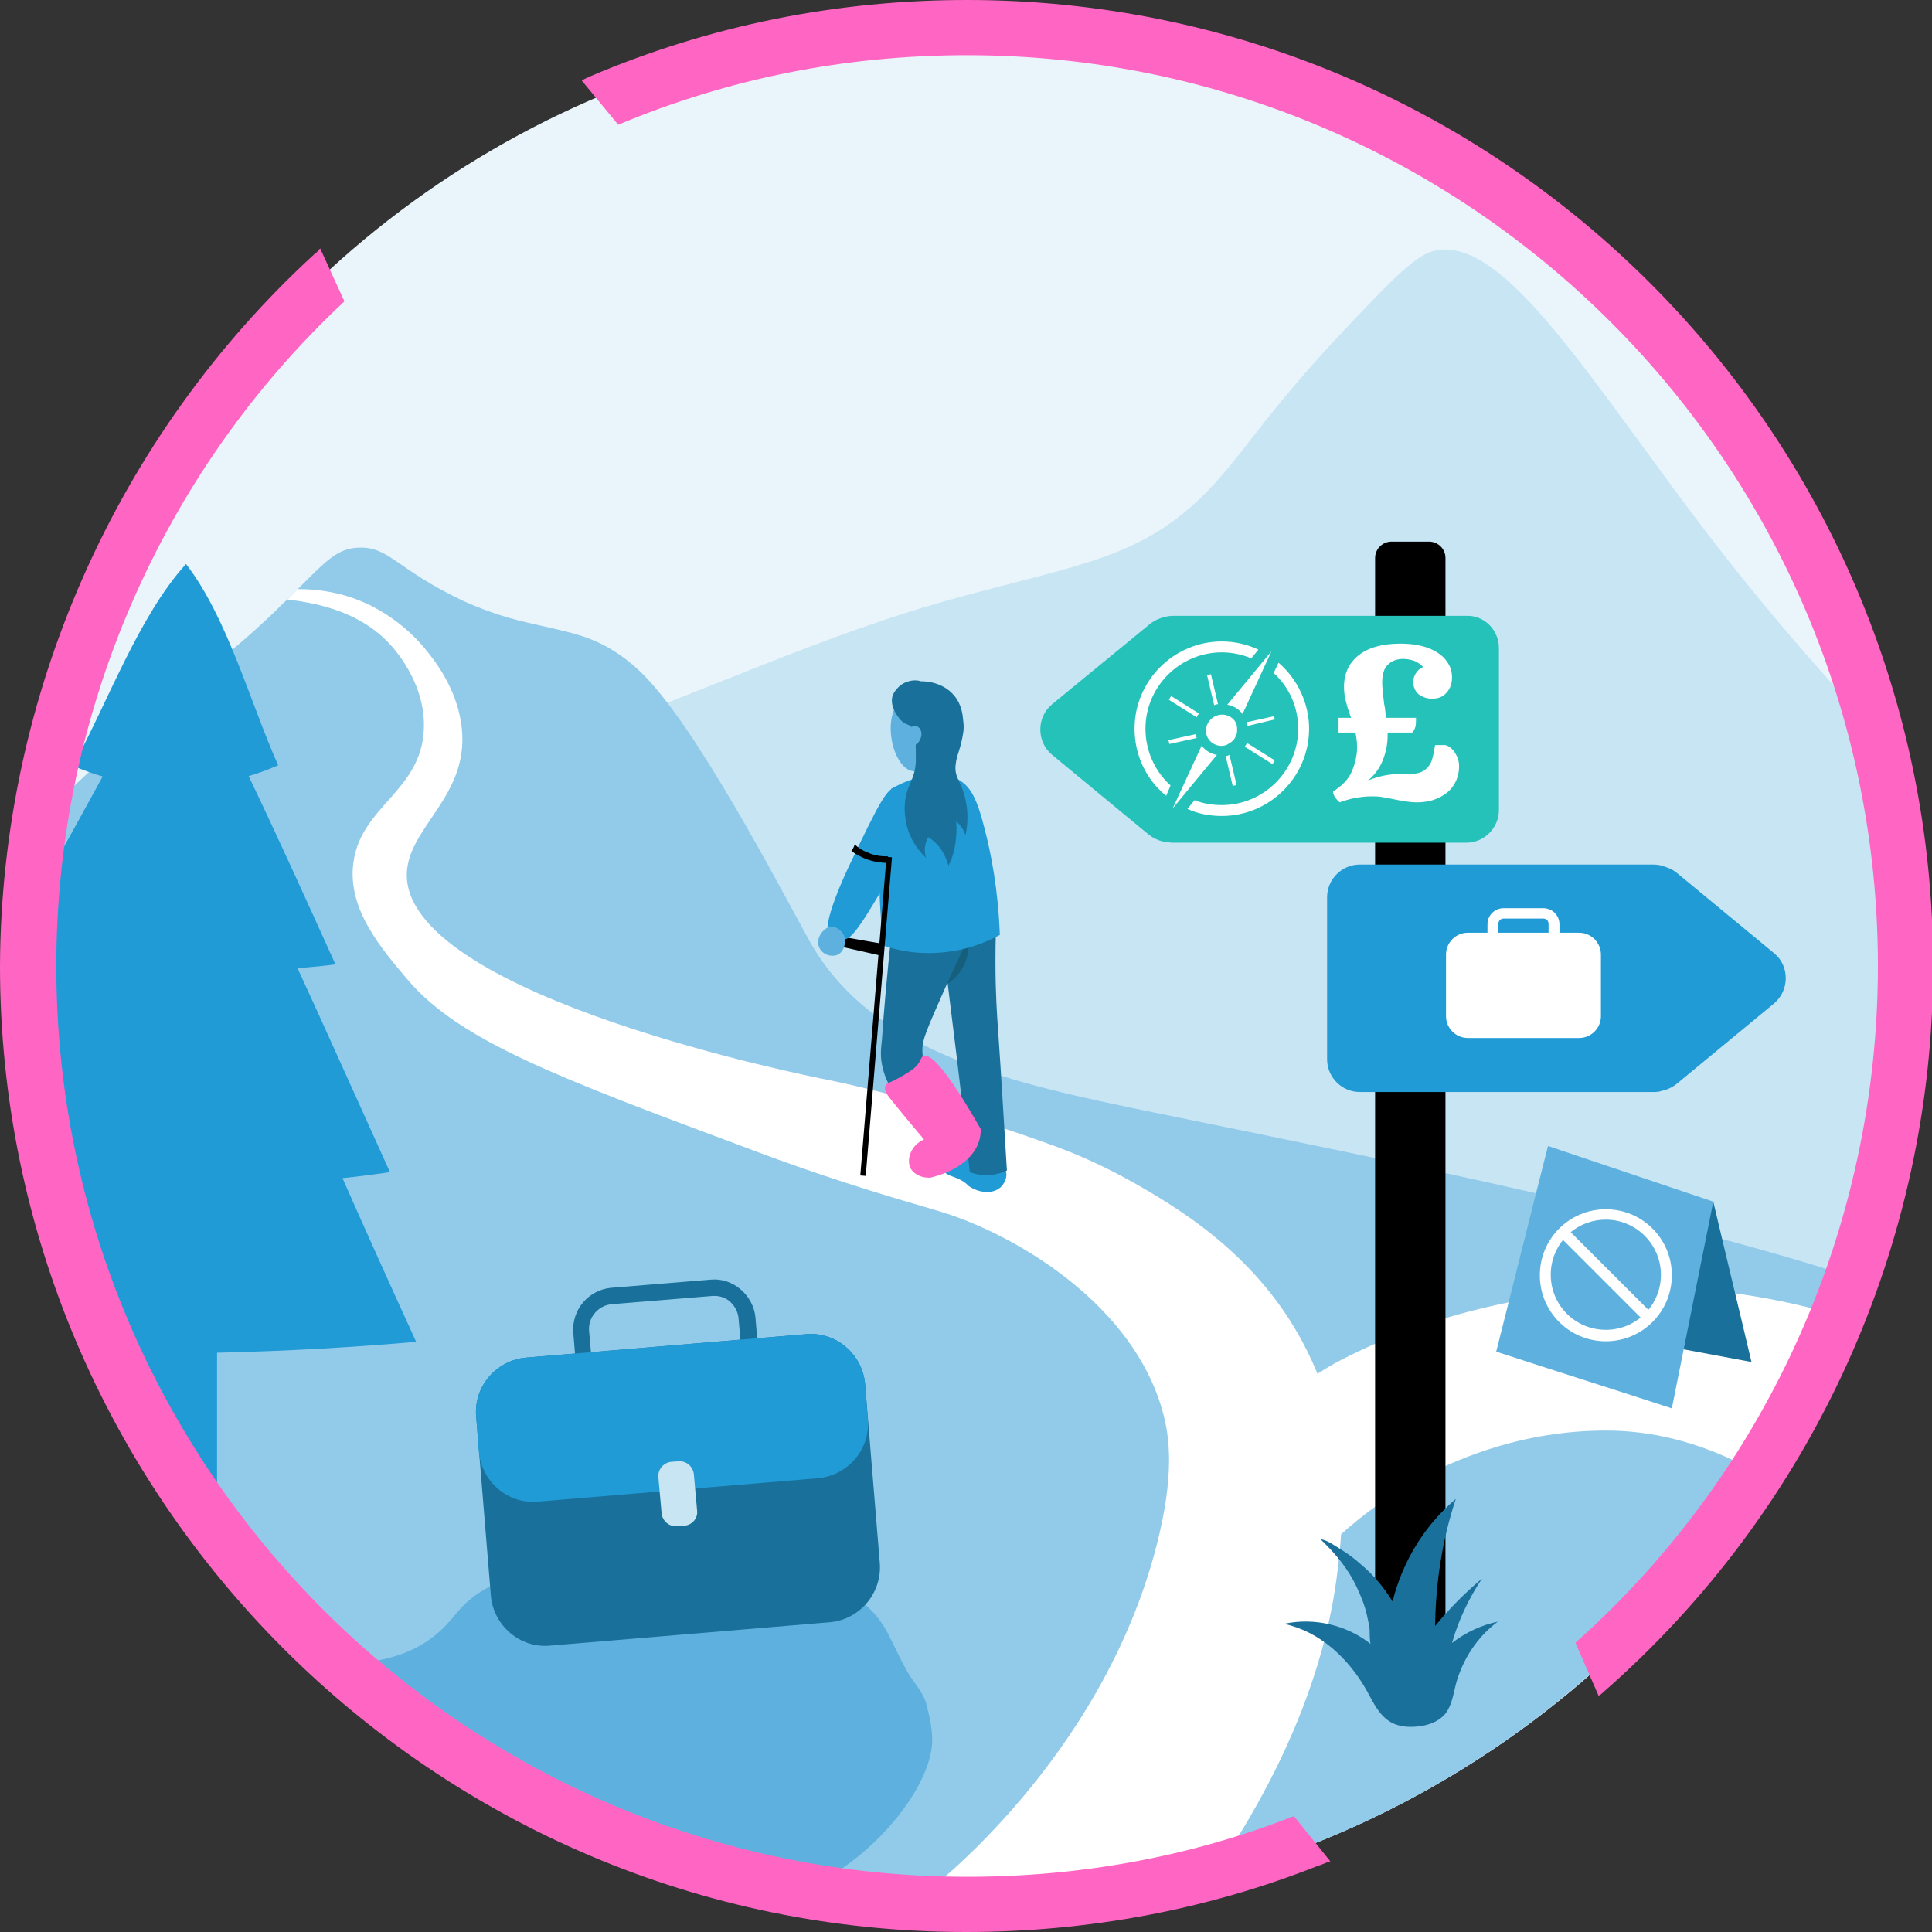
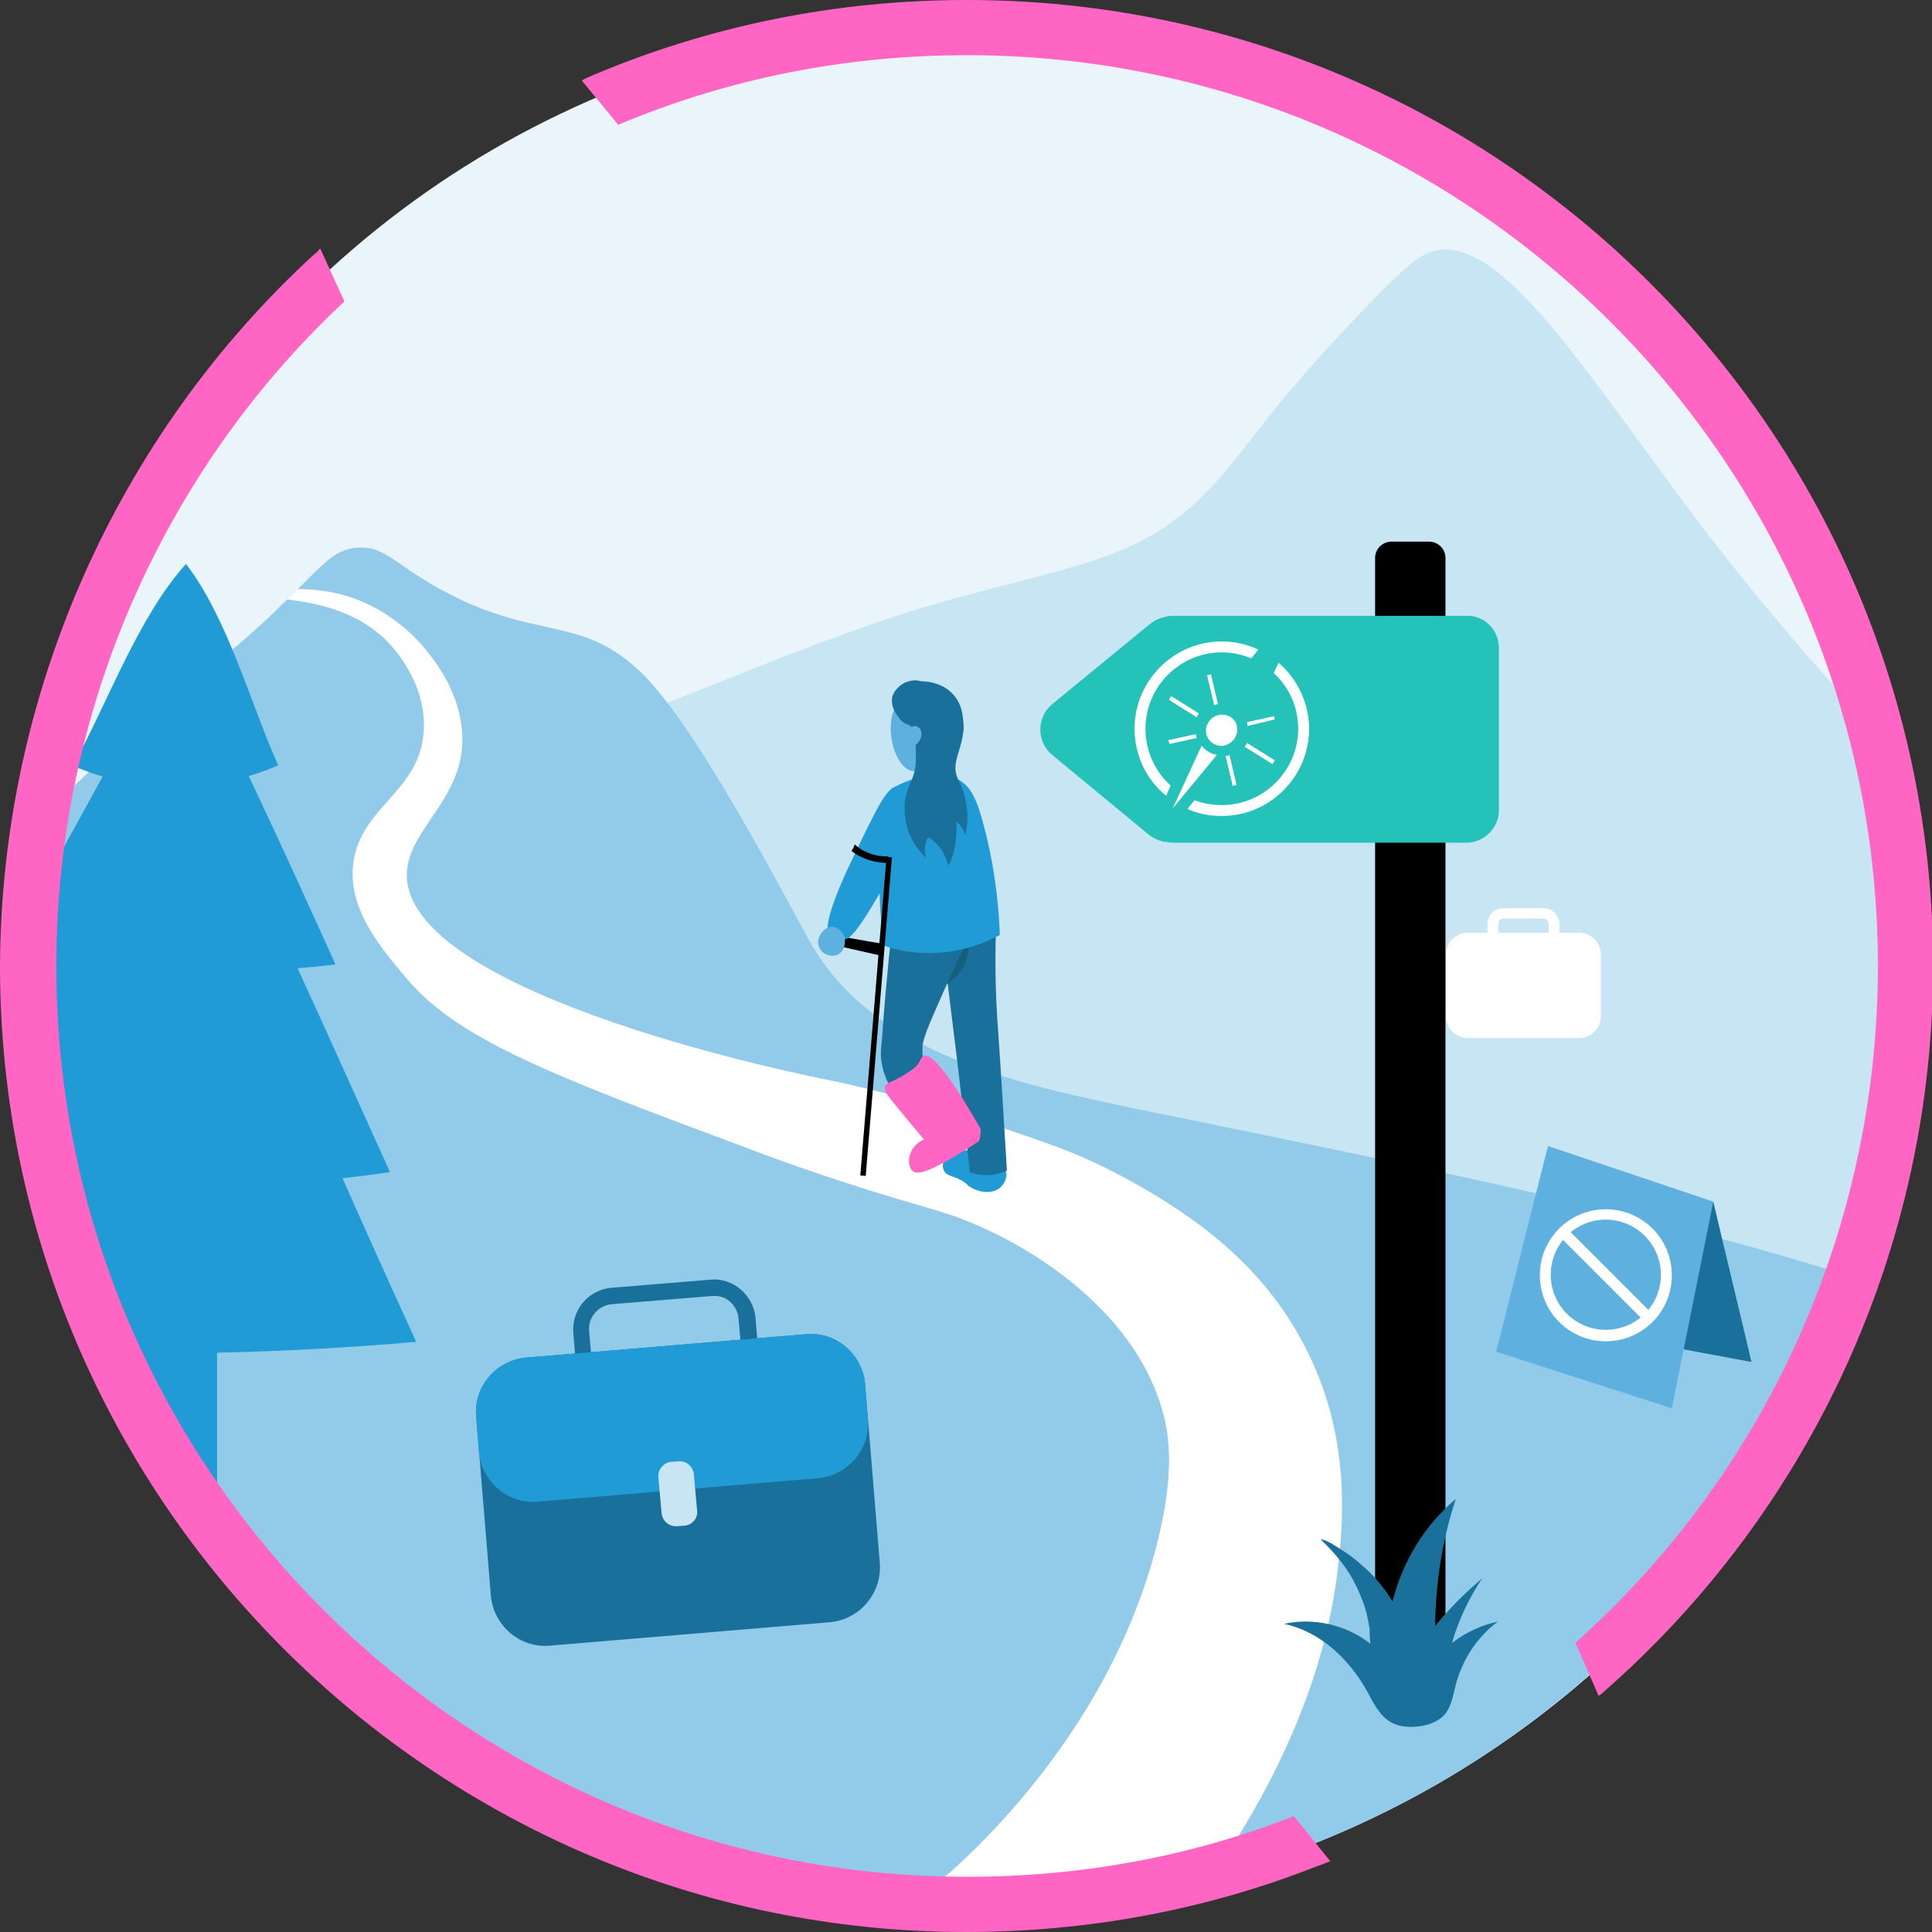
<svg xmlns="http://www.w3.org/2000/svg" width="346" height="346" viewBox="0 0 346 346" fill="none">
  <rect x="0" y="0" width="346" height="346" fill="#333333" stroke="none" />
  <g clip-path="url(#clip0_3009_10274)">
    <g clip-path="url(#clip1_3009_10274)">
      <path d="M342 173C342 173.977 342 174.856 342 175.833C341.902 184.234 341.121 192.538 339.753 200.646C338.19 210.414 335.748 219.89 332.524 229.073C330.863 233.86 328.91 238.646 326.858 243.238C323.928 249.783 320.509 256.035 316.699 262.091C316.601 262.189 316.503 262.287 316.503 262.482C313.768 266.78 310.935 270.981 307.809 275.084C307.223 275.865 306.637 276.647 306.051 277.428C305.074 278.698 303.999 279.968 303.022 281.238C302.046 282.41 300.971 283.68 299.896 284.853C269.32 319.336 224.775 341.414 174.954 342C174.27 342 173.684 342 173 342C171.925 342 170.753 342 169.679 342C167.139 342 164.696 341.805 162.254 341.707C124.938 339.362 90.942 324.905 64.078 302.143C63.785 301.85 63.492 301.655 63.101 301.362C63.003 301.264 62.906 301.166 62.808 301.069C58.608 297.454 54.505 293.547 50.695 289.542C50.206 289.053 49.816 288.565 49.327 288.076C46.787 285.439 44.443 282.606 42.098 279.773C41.024 278.503 40.047 277.135 38.972 275.865C38.484 275.181 37.995 274.595 37.507 273.912C36.823 272.935 36.042 271.958 35.358 270.981C33.502 268.343 31.646 265.608 29.985 262.873C29.399 261.896 28.715 260.919 28.129 259.844C27.738 259.161 27.347 258.477 26.957 257.793V257.695C25.589 255.253 24.221 252.811 22.951 250.369C21.681 247.927 20.509 245.387 19.337 242.847C19.239 242.651 19.142 242.456 19.044 242.261C17.872 239.623 16.797 237.083 15.723 234.348C14.746 231.906 13.866 229.464 13.085 227.021C12.694 225.849 12.303 224.579 11.913 223.407C11.913 223.309 11.815 223.212 11.815 223.114C10.74 219.499 9.666 215.787 8.787 211.977C8.591 211.294 8.494 210.61 8.298 209.926C8.201 209.633 8.103 209.242 8.103 208.949C7.614 206.8 7.224 204.749 6.833 202.599C6.735 202.111 6.638 201.525 6.54 201.036C6.442 200.255 6.247 199.473 6.149 198.692C6.149 198.399 6.051 198.008 6.051 197.715C5.563 194.589 5.172 191.365 4.879 188.142C4.684 185.797 4.488 183.453 4.391 181.01C4.293 179.545 4.293 178.08 4.195 176.614C4.195 175.735 4.195 174.954 4.195 174.075C4.195 173.782 4.195 173.488 4.195 173.098V173C4.195 171.535 4.195 169.972 4.293 168.506C4.293 167.725 4.391 167.041 4.391 166.357C4.391 166.064 4.391 165.771 4.391 165.478C4.684 159.519 5.27 153.658 6.051 147.894V147.797C6.247 146.234 6.54 144.768 6.833 143.205C7.321 140.665 7.81 138.125 8.396 135.586C8.787 134.023 9.08 132.557 9.47 130.994C9.764 129.627 10.154 128.259 10.545 126.891C11.717 122.886 12.987 118.881 14.355 114.973C14.648 114.094 15.039 113.215 15.332 112.336C17.285 107.256 19.532 102.176 21.974 97.39C22.854 95.534 23.831 93.775 24.808 92.017C53.43 39.558 109.014 4 173 4C237.962 4 294.328 40.633 322.658 94.361C328.91 106.182 333.794 118.881 337.018 132.069C340.242 145.159 342 158.933 342 173Z" fill="#E9F5FB" />
      <path d="M342 173C342 173.977 342 174.856 342 175.833C341.902 184.235 341.121 192.538 339.753 200.646C338.19 210.415 335.748 219.891 332.524 229.073C330.863 233.86 328.91 238.647 326.858 243.238C323.928 249.783 320.509 256.035 316.699 262.092C316.601 262.189 316.503 262.287 316.503 262.482C313.768 266.781 310.935 270.981 307.809 275.084C307.223 275.866 306.637 276.647 306.051 277.429C305.074 278.699 303.999 279.969 303.022 281.239C302.046 282.411 300.971 283.681 299.896 284.853C269.32 319.337 224.775 341.414 174.954 342C174.27 342 173.684 342 173 342C171.925 342 170.753 342 169.679 342C167.139 342 164.696 341.805 162.254 341.707C124.938 339.363 90.942 324.905 64.078 302.144C63.785 301.851 63.492 301.655 63.101 301.362C63.003 301.265 62.906 301.167 62.808 301.069C58.608 297.455 54.505 293.547 50.695 289.542C50.206 289.054 49.816 288.565 49.327 288.077C46.787 285.439 44.443 282.606 42.098 279.773C41.024 278.503 40.047 277.136 38.972 275.866C38.484 275.182 37.995 274.596 37.507 273.912C36.823 272.935 36.042 271.958 35.358 270.981C33.502 268.344 31.646 265.608 29.985 262.873C29.399 261.896 28.715 260.919 28.129 259.845C27.738 259.161 27.347 258.477 26.957 257.793V257.696C25.589 255.254 24.221 252.811 22.951 250.369C21.681 247.927 20.509 245.387 19.337 242.847C19.239 242.652 19.142 242.456 19.044 242.261C17.872 239.624 16.797 237.084 15.723 234.348C14.746 231.906 13.866 229.464 13.085 227.022C12.694 225.85 12.303 224.58 11.913 223.407C11.913 223.31 11.815 223.212 11.815 223.114C10.74 219.5 9.666 215.788 8.787 211.978C8.591 211.294 8.494 210.61 8.298 209.926C8.201 209.633 8.103 209.243 8.103 208.95C7.614 206.8 7.224 204.749 6.833 202.6C6.735 202.111 6.638 201.525 6.54 201.037C6.442 200.255 6.247 199.474 6.149 198.692C6.149 198.399 6.051 198.009 6.051 197.715C5.563 194.589 5.172 191.366 4.879 188.142C4.684 185.798 4.488 183.453 4.391 181.011C4.293 179.546 4.293 178.08 4.195 176.615C4.195 175.736 4.195 174.954 4.195 174.075C4.195 173.782 4.195 173.489 4.195 173.098V173C4.195 171.535 4.195 169.972 4.293 168.507C45.81 152.291 78.438 140.568 101.785 132.46C125.231 124.352 147.796 113.411 171.73 106.963C192.831 101.2 203.869 99.93 215.006 89.184C222.332 82.151 225.849 74.727 241.675 58.12C249.685 49.718 253.788 45.42 257.207 44.834C269.711 42.489 285.048 68.475 306.051 95.925C313.475 105.596 323.732 118.1 337.116 132.167C340.242 145.159 342 158.933 342 173Z" fill="#C8E5F4" />
      <path d="M332.524 228.975C331.743 231.222 330.864 233.468 329.984 235.715C329.007 238.157 327.933 240.697 326.858 243.042C323.928 249.587 320.509 255.839 316.699 261.896C316.601 261.993 316.503 262.091 316.503 262.286C316.113 262.873 315.82 263.459 315.429 264.045C312.498 268.636 309.372 273.032 306.051 277.233C305.074 278.503 303.999 279.773 303.022 281.042C302.046 282.215 300.971 283.485 299.896 284.657C278.21 309.274 249.587 327.542 216.959 336.236C203.576 339.851 189.509 341.804 174.954 342C174.27 342 173.684 342 173 342C171.925 342 170.753 342 169.679 342C167.139 342 164.501 341.804 161.961 341.707C155.416 341.316 148.871 340.534 142.521 339.362C112.531 333.892 85.276 320.508 63.003 301.459C62.906 301.362 62.808 301.264 62.71 301.166C61.831 300.385 60.952 299.701 60.17 298.919C56.849 295.989 53.723 292.863 50.597 289.639C50.109 289.151 49.718 288.662 49.229 288.174C46.69 285.536 44.345 282.703 42.001 279.87C39.656 277.037 37.409 274.009 35.26 270.981C32.72 267.366 30.278 263.654 28.031 259.942C21.193 248.512 15.625 236.301 11.62 223.309C9.373 216.08 7.614 208.753 6.344 201.134C6.247 200.352 6.051 199.571 5.954 198.789C5.465 195.273 4.977 191.756 4.684 188.239C4.391 184.429 4.098 180.619 4.098 176.712C4.098 175.833 4.098 175.051 4.098 174.172C4.098 173.781 4.098 173.39 4.098 173.097C4.098 170.851 4.098 168.604 4.195 166.357C4.391 160.105 4.977 153.853 5.954 147.796C15.723 138.125 24.612 130.408 29.79 125.816C35.26 120.932 39.461 118.783 48.839 109.893C49.816 108.916 50.695 108.037 51.574 107.256C52.258 106.572 52.844 105.986 53.43 105.4C58.412 100.418 60.464 98.171 64.273 98.073C69.744 97.878 71.014 101.981 83.029 107.647C86.058 109.014 89.672 110.382 94.263 111.456C101.883 113.215 104.521 113.605 108.721 115.852C110.382 116.829 113.41 118.588 117.025 122.788C127.184 134.413 141.935 163.231 145.354 169.19C156.784 188.727 181.206 194.003 206.409 199.18C253.397 208.753 298.92 218.034 332.524 228.975Z" fill="#92CBEA" />
      <path d="M239.526 281.434C237.279 300.092 228.975 318.848 216.96 336.237C203.577 339.851 189.509 341.805 174.954 342C174.27 342 173.684 342 173 342C171.926 342 170.753 342 169.679 342C167.139 342 164.501 341.805 161.962 341.707C163.231 340.828 164.501 339.949 165.771 338.972C165.771 338.972 197.325 315.332 207.191 276.55C210.317 264.241 209.535 257.305 208.168 252.616C202.99 234.153 183.355 222.04 170.167 217.546C165.771 216.081 160.008 214.713 146.918 210.317C141.154 208.363 136.66 206.703 134.12 205.726C99.734 192.929 82.444 186.384 73.163 175.638C68.377 169.972 62.124 162.841 63.297 154.44C64.664 144.378 75.312 141.74 75.898 130.799C76.387 122.203 70.233 115.755 69.451 114.974C63.883 109.21 56.068 107.94 51.477 107.354C52.16 106.67 52.746 106.084 53.333 105.498C55.384 105.498 57.826 105.693 60.366 106.28C69.549 108.429 75.019 114.681 76.875 117.123C78.243 118.881 81.564 123.277 82.541 129.236C84.788 142.717 72.284 148.188 72.87 157.37C74.433 178.569 144.28 192.636 148.383 193.417C154.146 194.589 169.581 198.204 189.119 205.335C193.319 206.898 198.008 208.95 203.674 212.173C213.248 217.644 226.435 226.24 234.251 242.261C242.066 258.087 240.503 273.424 239.526 281.434Z" fill="white" />
-       <path d="M329.984 235.813C329.007 238.255 327.933 240.795 326.858 243.139C323.928 249.685 320.508 255.937 316.699 261.993C316.601 262.091 316.503 262.189 316.503 262.384C316.113 262.97 315.819 263.556 315.429 264.142C303.804 257.402 294.328 256.425 289.444 256.23C273.521 255.741 261.212 261.309 256.132 263.849C232.687 275.669 226.63 294.328 221.16 291.983C215.787 289.639 215.982 268.636 226.923 254.471C229.268 251.443 232.882 247.047 241.967 242.651C267.464 230.049 294.817 230.538 296.966 230.538C309.47 230.831 320.508 232.98 329.984 235.813Z" fill="white" />
      <path d="M255.937 299.604H249.196C247.633 299.604 246.266 298.236 246.266 296.673V99.93C246.266 98.269 247.633 96.999 249.196 96.999H255.937C257.5 96.999 258.867 98.269 258.867 99.93V296.673C258.867 298.334 257.5 299.604 255.937 299.604Z" fill="black" />
      <path d="M268.246 290.421C264.534 293.156 261.896 297.259 260.724 301.655C260.235 303.609 259.942 305.758 258.575 307.223C257.402 308.396 255.742 308.982 254.081 309.177C252.42 309.373 250.662 309.275 249.197 308.493C247.048 307.321 245.973 304.977 244.801 302.828C241.577 297.064 236.4 292.18 229.952 290.812C235.325 289.64 241.186 291.007 245.485 294.426C245.289 294.231 245.289 292.277 245.289 291.886C245.191 291.007 244.996 290.128 244.801 289.249C244.41 287.491 243.726 285.83 242.945 284.169C241.382 280.848 239.135 278.21 236.497 275.67C237.669 275.768 239.232 276.94 240.209 277.526C241.479 278.308 242.652 279.187 243.726 280.164C245.973 282.02 247.829 284.267 249.392 286.807C251.15 279.675 255.156 273.13 260.724 268.441C258.282 275.768 257.109 283.485 257.012 291.203C259.552 288.077 262.385 285.244 265.413 282.704C263.068 286.221 261.212 290.128 260.04 294.231C262.58 292.277 265.413 291.007 268.246 290.421Z" fill="#19719B" />
      <path d="M268.441 116.048V145.062C268.441 148.285 265.803 150.923 262.579 150.923H210.121C209.633 150.923 209.046 150.825 208.558 150.728C208.46 150.728 208.46 150.728 208.363 150.728C207.483 150.532 206.604 150.141 205.823 149.555L188.434 135.195C185.601 132.851 185.601 128.455 188.434 126.11L205.823 111.848C206.409 111.359 207.093 110.969 207.679 110.773C208.46 110.48 209.242 110.285 210.121 110.285H262.677C265.803 110.187 268.441 112.825 268.441 116.048Z" fill="#25C2BA" />
-       <path d="M317.675 179.74L300.287 194.101C299.408 194.784 298.528 195.175 297.552 195.371C297.063 195.566 296.575 195.566 295.989 195.566H243.53C240.307 195.566 237.669 192.928 237.669 189.705V160.691C237.669 157.468 240.307 154.83 243.53 154.83H296.086C296.965 154.83 297.747 155.025 298.431 155.319C299.115 155.514 299.798 155.905 300.385 156.393L317.773 170.753C320.508 173 320.508 177.396 317.675 179.74Z" fill="#209BD6" />
      <path d="M214.517 128.064L214.713 127.771L209.731 124.645L209.34 125.329L214.322 128.455C214.42 128.259 214.42 128.162 214.517 128.064ZM223.114 133.437C223.016 133.534 223.016 133.632 222.919 133.73L227.901 136.856L228.291 136.172L223.309 133.046C223.212 133.241 223.212 133.339 223.114 133.437ZM228.194 128.259L223.309 129.334C223.407 129.529 223.407 129.822 223.407 130.018L228.291 128.845L228.194 128.259ZM209.438 133.241L214.322 132.167C214.224 131.971 214.224 131.678 214.127 131.483L209.242 132.557L209.438 133.241ZM218.132 126.11L216.862 120.737L216.178 120.933L217.448 126.305C217.643 126.208 217.839 126.11 218.132 126.11ZM219.499 135.39L220.769 140.763L221.453 140.568L220.183 135.195C219.988 135.293 219.792 135.39 219.499 135.39ZM216.373 134.609C215.885 134.316 215.494 133.925 215.201 133.534L210.024 144.768L217.936 135.195C217.35 135.097 216.862 134.902 216.373 134.609ZM220.281 128.357C218.913 127.575 217.155 128.064 216.373 129.431C215.592 130.701 215.983 132.362 217.253 133.144C218.034 133.632 219.011 133.73 219.792 133.339C219.988 133.241 220.086 133.144 220.281 133.046C220.574 132.851 220.965 132.557 221.16 132.167C221.355 131.776 221.551 131.385 221.551 130.994C221.551 130.799 221.551 130.604 221.551 130.506C221.551 129.627 221.16 128.845 220.281 128.357ZM205.139 130.506C205.139 122.984 211.294 116.83 218.816 116.83C220.672 116.83 222.43 117.22 224.091 117.904L225.361 116.341C223.309 115.364 221.062 114.876 218.816 114.876C210.219 114.876 203.186 121.91 203.186 130.506C203.186 135.195 205.237 139.591 208.851 142.522L209.633 140.666C206.8 138.126 205.139 134.414 205.139 130.506ZM228.975 118.686L228.096 120.542C230.929 123.082 232.492 126.696 232.492 130.506C232.492 138.028 226.338 144.182 218.816 144.182C217.057 144.182 215.397 143.889 213.931 143.303L212.661 144.866C214.517 145.745 216.666 146.136 218.816 146.136C227.412 146.136 234.446 139.103 234.446 130.506C234.446 126.012 232.394 121.616 228.975 118.686Z" fill="white" />
-       <path d="M221.356 126.794C221.844 127.087 222.235 127.478 222.528 127.869L227.706 116.635L219.793 126.208C220.379 126.306 220.868 126.501 221.356 126.794Z" fill="white" />
-       <path d="M260.625 134.902C261.114 135.683 261.309 136.465 261.309 137.149C261.309 138.419 261.016 139.493 260.43 140.47C259.844 141.447 258.965 142.228 257.792 142.815C256.62 143.401 255.252 143.694 253.689 143.694C252.713 143.694 251.247 143.498 249.489 143.108C248.61 142.912 247.926 142.815 247.34 142.717C246.754 142.619 246.167 142.619 245.581 142.619C244.702 142.619 243.725 142.717 242.651 142.912C241.674 143.108 240.697 143.401 239.915 143.694C239.818 143.596 239.72 143.498 239.427 143.205C239.232 143.01 239.036 142.717 238.939 142.522C238.841 142.326 238.743 142.033 238.743 141.74C240.306 140.763 241.478 139.591 242.065 138.223C242.651 136.856 243.041 135.39 243.041 133.827C243.041 133.046 242.944 132.167 242.748 131.19H239.72V128.552H241.967C241.478 127.282 241.185 126.208 240.99 125.426C240.795 124.645 240.697 123.863 240.697 122.984C240.697 120.639 241.576 118.783 243.237 117.416C244.897 116.048 247.437 115.267 250.759 115.267C252.81 115.267 254.569 115.56 256.034 116.146C257.402 116.732 258.476 117.513 259.062 118.393C259.746 119.272 260.039 120.249 260.039 121.323C260.039 122.398 259.746 123.277 259.062 124.059C258.378 124.84 257.499 125.133 256.425 125.133C255.545 125.133 254.764 124.84 254.08 124.352C253.494 123.863 253.103 123.082 253.103 122.202C253.103 121.519 253.299 120.932 253.592 120.542C253.885 120.053 254.373 119.663 254.862 119.467C254.471 118.979 253.982 118.686 253.396 118.393C252.81 118.197 252.126 118.002 251.345 118.002C250.075 118.002 249.196 118.393 248.512 119.076C247.828 119.76 247.535 120.835 247.535 122.3C247.535 122.886 247.633 123.765 247.73 124.742C247.828 125.719 247.926 126.403 248.024 126.794L248.219 128.552H253.592C253.592 129.138 253.592 129.724 253.494 130.115C253.396 130.506 253.201 130.897 252.908 131.19H248.512V131.678C248.512 133.241 248.219 134.706 247.633 136.172C247.047 137.637 246.167 138.809 244.995 139.786C246.851 139.005 248.805 138.614 250.759 138.614H252.517C253.689 138.614 254.666 138.321 255.252 137.832C255.839 137.344 256.229 136.758 256.425 136.172C256.62 135.586 256.815 134.609 257.011 133.437H258.867C259.551 133.632 260.137 134.12 260.625 134.902Z" fill="white" />
      <path d="M282.801 185.895H262.872C260.723 185.895 258.965 184.136 258.965 181.987V170.949C258.965 168.799 260.723 167.041 262.872 167.041H282.801C284.95 167.041 286.708 168.799 286.708 170.949V181.987C286.708 184.136 284.95 185.895 282.801 185.895Z" fill="white" />
      <path d="M276.353 171.535H269.319C267.659 171.535 266.389 170.265 266.389 168.604V165.576C266.389 163.915 267.659 162.646 269.319 162.646H276.353C278.014 162.646 279.283 163.915 279.283 165.576V168.604C279.283 170.167 278.014 171.535 276.353 171.535ZM269.319 164.502C268.733 164.502 268.342 164.892 268.342 165.478V168.507C268.342 169.093 268.733 169.484 269.319 169.484H276.353C276.939 169.484 277.33 169.093 277.33 168.507V165.478C277.33 164.892 276.939 164.502 276.353 164.502H269.319Z" fill="white" />
-       <path d="M166.944 311.229C167.237 317.774 160.301 328.226 150.434 334.869C147.797 336.628 145.062 338.093 142.522 339.167C112.532 333.697 85.277 320.314 63.004 301.264C62.906 301.167 62.809 301.069 62.711 300.971C61.832 300.19 60.952 299.506 60.171 298.725C66.911 297.357 73.066 297.357 78.927 291.984C81.662 289.444 82.053 287.881 85.374 285.537C91.04 281.629 96.999 281.336 101.2 281.043C132.655 279.48 137.833 278.601 146.136 282.02C153.072 284.951 156.003 288.272 156.98 289.444C159.226 292.18 159.519 293.938 162.45 299.311C163.622 301.362 164.99 302.534 165.869 304.977C165.771 305.074 166.846 308.005 166.944 311.229Z" fill="#5EB1DE" />
      <path d="M148.676 290.519L98.465 294.72C93.092 295.208 88.403 291.105 87.914 285.83L85.277 253.691C84.788 248.318 88.891 243.629 94.166 243.14L144.378 238.94C149.751 238.451 154.44 242.554 154.928 247.829L157.566 279.969C157.957 285.342 153.951 290.031 148.676 290.519Z" fill="#19719B" />
      <path d="M103.544 249.294L102.665 238.646C102.372 234.544 105.4 231.027 109.406 230.636L127.282 229.171C129.236 228.975 131.19 229.659 132.655 230.929C134.121 232.199 135.097 233.957 135.293 235.911L136.172 246.559L103.544 249.294ZM127.478 232.101L109.601 233.567C107.159 233.762 105.303 235.911 105.498 238.353L106.182 246.071L132.948 243.824L132.265 236.107C132.167 234.934 131.581 233.86 130.702 233.078C129.822 232.297 128.65 232.004 127.478 232.101Z" fill="#19719B" />
      <path d="M146.527 264.729L96.316 268.93C90.943 269.419 86.254 265.316 85.765 260.04L85.277 253.691C84.788 248.318 88.891 243.629 94.166 243.14L144.378 238.94C149.751 238.451 154.44 242.554 154.928 247.829L155.417 254.179C155.905 259.552 151.802 264.241 146.527 264.729Z" fill="#209BD6" />
      <path d="M122.593 273.228L121.226 273.326C119.858 273.424 118.686 272.447 118.49 271.079L117.904 264.534C117.806 263.166 118.783 261.994 120.151 261.799L121.519 261.701C122.886 261.603 124.059 262.58 124.254 263.948L124.84 270.493C125.035 271.861 123.961 273.131 122.593 273.228Z" fill="#C8E5F4" />
      <path d="M33.306 101.004C24.808 110.382 19.239 125.914 13.085 137.148C16.699 138.711 22.951 140.861 30.962 140.861C39.461 140.958 46.103 138.711 49.816 137.051C44.834 125.914 40.731 110.577 33.306 101.004Z" fill="#209BD6" />
      <path d="M60.073 172.707C57.924 173 55.775 173.195 53.43 173.391C50.597 173.684 47.666 173.879 44.638 174.075C40.926 174.27 37.214 174.465 33.209 174.465C28.129 174.563 23.245 174.465 18.556 174.27C14.941 174.075 11.522 173.879 8.103 173.586C6.638 173.488 5.172 173.293 3.805 173.195V173C3.805 170.753 3.805 168.506 3.902 166.259C3.902 165.966 3.902 165.673 3.902 165.38C8.689 156.588 13.573 147.894 18.36 139.102C23.147 130.31 28.031 121.616 32.818 112.824C36.725 121.518 40.633 130.213 44.541 139.005C49.913 150.239 54.993 161.473 60.073 172.707Z" fill="#209BD6" />
      <path d="M69.842 209.926C67.106 210.316 64.176 210.707 61.245 211C51.183 212.172 39.949 212.856 27.738 212.856C20.998 212.856 14.55 212.563 8.494 212.075C8.298 211.391 8.201 210.707 8.005 210.023C7.907 209.73 7.81 209.339 7.81 209.046C7.321 206.897 6.931 204.846 6.54 202.697C6.442 202.208 6.344 201.622 6.247 201.134C6.149 200.352 5.954 199.571 5.856 198.789C5.856 198.496 5.758 198.105 5.758 197.812C5.27 194.686 4.879 191.463 4.586 188.239C4.391 185.894 4.195 183.55 4.098 181.108C5.465 178.665 6.833 176.126 8.201 173.683C9.08 172.023 10.057 170.362 10.936 168.701C14.648 161.961 18.262 155.22 21.974 148.578C23.244 146.135 24.514 143.4 25.882 140.665C27.933 136.464 30.18 132.166 33.013 129.04C35.456 132.166 37.214 136.269 38.874 140.372C40.145 143.498 41.219 146.526 42.489 149.261C45.42 155.904 48.448 162.547 51.379 169.092C51.965 170.46 52.648 171.925 53.332 173.488C57.435 182.378 62.808 194.393 69.842 209.926Z" fill="#209BD6" />
      <path d="M74.531 240.307C63.395 241.284 51.477 241.968 38.875 242.261C37.214 242.261 35.554 242.358 33.795 242.358C30.083 242.358 26.371 242.358 22.756 242.358C21.389 242.358 20.119 242.358 18.849 242.358C17.677 239.721 16.602 237.181 15.527 234.446C14.551 232.003 13.671 229.561 12.89 227.119C12.499 225.947 12.108 224.677 11.718 223.505C11.718 223.407 11.62 223.309 11.62 223.212C10.546 219.597 9.471 215.885 8.592 212.075C8.396 211.391 8.299 210.708 8.103 210.024C8.006 209.731 7.908 209.34 7.908 209.047C7.419 206.898 7.029 204.846 6.638 202.697C6.54 202.209 6.443 201.623 6.345 201.134C6.247 200.353 6.052 199.571 5.954 198.79C5.954 198.497 5.856 198.106 5.856 197.813C6.443 196.64 7.126 195.468 7.81 194.296C11.425 187.653 15.137 181.01 18.751 174.368C19.337 173.293 19.826 172.316 20.412 171.242C24.32 164.208 27.738 154.732 33.014 148.871C37.703 154.928 40.243 164.208 43.466 171.242C43.857 172.218 44.346 173.195 44.736 174.172C47.764 180.913 50.793 187.555 53.821 194.296C55.873 198.887 58.413 204.455 61.343 211.001C64.958 219.206 69.354 228.975 74.531 240.307Z" fill="#209BD6" />
      <path d="M38.874 229.952V275.767C38.386 275.084 37.897 274.498 37.409 273.814C36.725 272.837 35.944 271.86 35.26 270.883C33.404 268.246 31.548 265.51 29.887 262.775C29.301 261.798 28.617 260.821 28.031 259.747C27.64 259.063 27.25 258.379 26.859 257.695V257.598C25.491 255.155 24.123 252.713 22.854 250.271V229.854C22.854 228.78 23.733 227.9 24.807 227.9H37.018C37.995 227.998 38.874 228.877 38.874 229.952Z" fill="#209BD6" />
      <path d="M306.833 215.201C309.08 224.775 311.424 234.348 313.671 243.921C302.535 241.87 291.3 239.721 280.164 237.669C289.054 230.147 297.943 222.625 306.833 215.201Z" fill="#19719B" />
      <path d="M277.233 205.237C287.1 208.559 296.966 211.88 306.833 215.201C304.391 227.51 301.851 239.916 299.409 252.225C288.956 248.806 278.406 245.485 267.953 242.066C271.079 229.757 274.107 217.448 277.233 205.237Z" fill="#5EB1DE" />
      <path d="M287.588 240.209C281.043 240.209 275.768 234.934 275.768 228.389C275.768 221.843 281.043 216.568 287.588 216.568C294.133 216.568 299.408 221.843 299.408 228.389C299.408 234.934 294.133 240.209 287.588 240.209ZM287.588 218.424C282.117 218.424 277.721 222.82 277.721 228.291C277.721 233.761 282.117 238.157 287.588 238.157C293.058 238.157 297.454 233.761 297.454 228.291C297.454 222.918 293.058 218.424 287.588 218.424Z" fill="white" />
      <path d="M280.299 219.677L278.918 221.059L294.943 237.084L296.325 235.703L280.299 219.677Z" fill="white" />
      <path d="M163.134 138.028C165.478 138.711 168.897 135.781 170.07 132.557C170.949 130.213 171.34 126.11 168.604 124.254C166.455 122.788 163.329 123.374 161.571 124.937C157.761 128.356 159.812 137.051 163.134 138.028Z" fill="#5EB1DE" />
      <path d="M179.056 208.265C179.935 209.046 180.228 209.73 180.228 210.219C180.326 211.586 179.251 212.563 179.154 212.661C177.688 213.931 175.344 213.54 173.879 212.661C173.195 212.27 173.39 212.172 172.511 211.586C170.753 210.512 169.678 210.707 169.092 209.73C169.092 209.73 168.701 209.046 168.897 208.363C169.092 207.288 170.264 206.8 170.655 206.604C173.488 205.139 177.102 206.507 179.056 208.265Z" fill="#209BD6" />
      <path d="M178.47 163.72C178.372 165.771 178.275 168.604 178.275 172.121C178.275 177.884 178.568 182.085 178.763 184.723C179.251 191.756 179.74 199.962 180.326 209.633C179.74 209.926 178.861 210.219 177.688 210.415C175.93 210.61 174.465 210.219 173.683 209.926C172.706 200.743 171.632 191.463 170.46 182.183C169.873 177.298 169.287 172.512 168.604 167.627C171.925 166.357 175.246 164.99 178.47 163.72Z" fill="#19719B" />
      <path d="M173.292 167.432C173.488 168.213 173.683 169.972 172.999 172.023C171.925 175.051 169.385 176.419 168.701 176.712C170.166 173.586 171.729 170.558 173.292 167.432Z" fill="#155F7C" />
      <path d="M159.812 165.575C158.835 174.66 158.249 181.498 157.956 186.089C157.859 187.164 157.566 188.727 157.956 190.681C159.031 196.347 163.818 200.059 167.237 202.11C168.702 201.036 170.167 200.059 171.633 198.984C166.26 194.393 165.185 190.583 165.185 188.043C165.185 186.187 165.771 184.819 169.581 176.223C173 168.603 174.27 166.943 173.489 165.477C172.805 164.403 170.363 162.937 159.812 165.575Z" fill="#19719B" />
      <path d="M159.617 141.251C160.691 140.665 167.334 136.953 171.926 139.786C173.782 140.958 174.954 142.912 176.322 148.383C177.494 152.876 178.764 159.324 179.057 167.432C176.908 168.604 172.805 170.46 167.432 170.655C163.524 170.851 160.398 170.069 158.347 169.385C157.761 165.576 157.37 160.887 157.565 155.611C157.956 150.043 158.738 145.159 159.617 141.251Z" fill="#209BD6" />
      <path d="M148.676 169.092C151.704 169.776 154.733 170.46 157.761 171.144C157.859 171.046 158.152 170.753 158.249 170.265C158.347 169.581 158.054 169.092 157.956 168.995C154.928 168.506 151.9 167.92 148.871 167.432C148.774 167.529 148.481 167.725 148.383 168.115C148.383 168.604 148.676 168.995 148.676 169.092Z" fill="black" />
      <path d="M160.789 140.958C158.933 140.86 157.663 143.302 151.899 155.416C151.899 155.416 146.82 166.064 148.578 167.334C149.555 168.017 150.923 168.213 150.923 168.213C150.923 168.213 151.118 168.213 151.313 168.213C152.486 168.115 154.439 165.868 161.961 152.094C163.622 148.968 165.087 146.428 164.013 143.888C163.524 142.716 162.254 141.056 160.789 140.958Z" fill="#209BD6" />
      <path d="M158.765 153.46L154.071 210.511L155.045 210.591L159.739 153.54L158.765 153.46Z" fill="black" />
      <path d="M161.082 122.886C160.789 123.179 160.105 123.765 159.812 124.742C159.323 126.793 161.082 128.649 161.277 128.942C162.352 130.017 162.743 129.529 163.426 130.408C163.915 131.189 164.013 132.459 164.013 134.901C164.013 135.683 164.013 136.074 164.013 136.464C163.915 138.711 163.036 140.079 162.547 141.446C161.375 144.866 162.45 148.285 162.84 149.261C163.231 150.238 164.013 151.899 165.869 153.657C165.673 153.169 165.478 152.192 165.771 151.118C165.869 150.629 166.064 150.238 166.259 149.945C166.748 150.238 167.236 150.629 167.822 151.215C169.092 152.583 169.581 154.146 169.874 155.025C170.362 154.048 170.948 152.583 171.144 150.727C171.339 149.261 171.339 147.992 171.241 147.112C171.437 147.308 171.73 147.503 171.925 147.796C172.511 148.48 172.804 149.164 172.902 149.652C173.195 148.187 173.488 146.135 173 143.693C172.414 140.079 170.851 139.493 171.144 136.953C171.339 135.097 172.023 134.315 172.511 131.189C172.609 130.603 172.609 129.919 172.511 129.138C172.414 127.966 172.218 126.207 170.948 124.644C168.799 122.007 165.478 122.007 164.892 122.007C164.208 121.714 162.45 121.713 161.082 122.886Z" fill="#19719B" />
      <path d="M162.84 130.7C162.84 130.603 163.231 130.017 163.817 130.017C164.306 130.017 164.794 130.407 164.892 130.798C165.38 131.873 164.403 133.533 163.622 133.436C163.036 133.338 162.352 131.677 162.84 130.7Z" fill="#5EB1DE" />
-       <path d="M158.542 194.49C158.737 194.1 159.128 193.904 159.421 193.807C161.179 193.025 162.742 192.048 163.622 191.364C164.989 190.29 164.794 189.313 165.38 189.118C166.552 188.629 169.288 191.071 175.637 202.208C175.637 203.087 175.54 203.771 175.344 204.357C173.781 209.241 167.431 210.707 166.65 210.902C165.185 211 163.817 210.414 163.133 209.339C162.254 207.776 163.035 205.138 165.478 204.064C164.892 203.38 162.156 200.156 159.421 196.737C159.03 196.249 158.249 195.272 158.542 194.49Z" fill="#FF66C4" />
+       <path d="M158.542 194.49C158.737 194.1 159.128 193.904 159.421 193.807C161.179 193.025 162.742 192.048 163.622 191.364C164.989 190.29 164.794 189.313 165.38 189.118C166.552 188.629 169.288 191.071 175.637 202.208C175.637 203.087 175.54 203.771 175.344 204.357C165.185 211 163.817 210.414 163.133 209.339C162.254 207.776 163.035 205.138 165.478 204.064C164.892 203.38 162.156 200.156 159.421 196.737C159.03 196.249 158.249 195.272 158.542 194.49Z" fill="#FF66C4" />
      <path d="M153.071 151.215C153.56 151.703 154.341 152.289 155.416 152.68C156.881 153.364 158.249 153.364 159.03 153.364C159.03 153.755 159.03 154.145 158.933 154.536C158.151 154.536 156.881 154.439 155.416 153.95C154.048 153.462 153.071 152.876 152.485 152.387C152.778 151.996 152.974 151.606 153.071 151.215Z" fill="black" />
      <path d="M148.969 165.966C148.285 165.966 147.796 166.357 147.601 166.552C146.917 167.138 146.136 168.408 146.722 169.678C147.21 170.85 148.675 171.436 149.848 171.046C151.215 170.557 151.606 168.701 151.118 167.431C150.727 166.747 149.945 165.966 148.969 165.966Z" fill="#5EB1DE" />
    </g>
    <path d="M56.348 45.474C56.744 45.277 56.941 44.881 57.337 44.486L61.687 53.976C28.866 84.622 10.083 127.921 10.083 173C10.083 262.96 83.237 336.114 173.197 336.114C193.364 336.114 213.135 332.555 231.72 325.24L238.245 333.346C237.454 333.544 236.861 333.939 236.07 334.137C216.101 342.046 194.748 346 172.999 346C77.701 346 -0 268.298 -0 173C0.198 124.56 20.76 78.097 56.348 45.474ZM105.777 13.642C127.13 4.547 149.867 0 173.197 0C268.693 0 346.196 77.504 346.196 173C346.196 222.824 324.646 270.275 287.08 303.096C286.882 303.294 286.685 303.491 286.289 303.689L282.137 294.199C316.737 263.355 336.311 219.265 336.311 173C336.311 83.04 263.157 9.886 173.197 9.886C151.448 9.886 130.491 14.038 110.719 22.342L104.195 14.433C104.788 14.038 105.381 13.84 105.777 13.642Z" fill="#FF66C4" />
  </g>
  <defs>
    <clipPath id="clip0_3009_10274">
      <rect width="346" height="346" fill="white" />
    </clipPath>
    <clipPath id="clip1_3009_10274">
      <rect width="338" height="338" fill="white" transform="translate(4 4)" />
    </clipPath>
  </defs>
</svg>